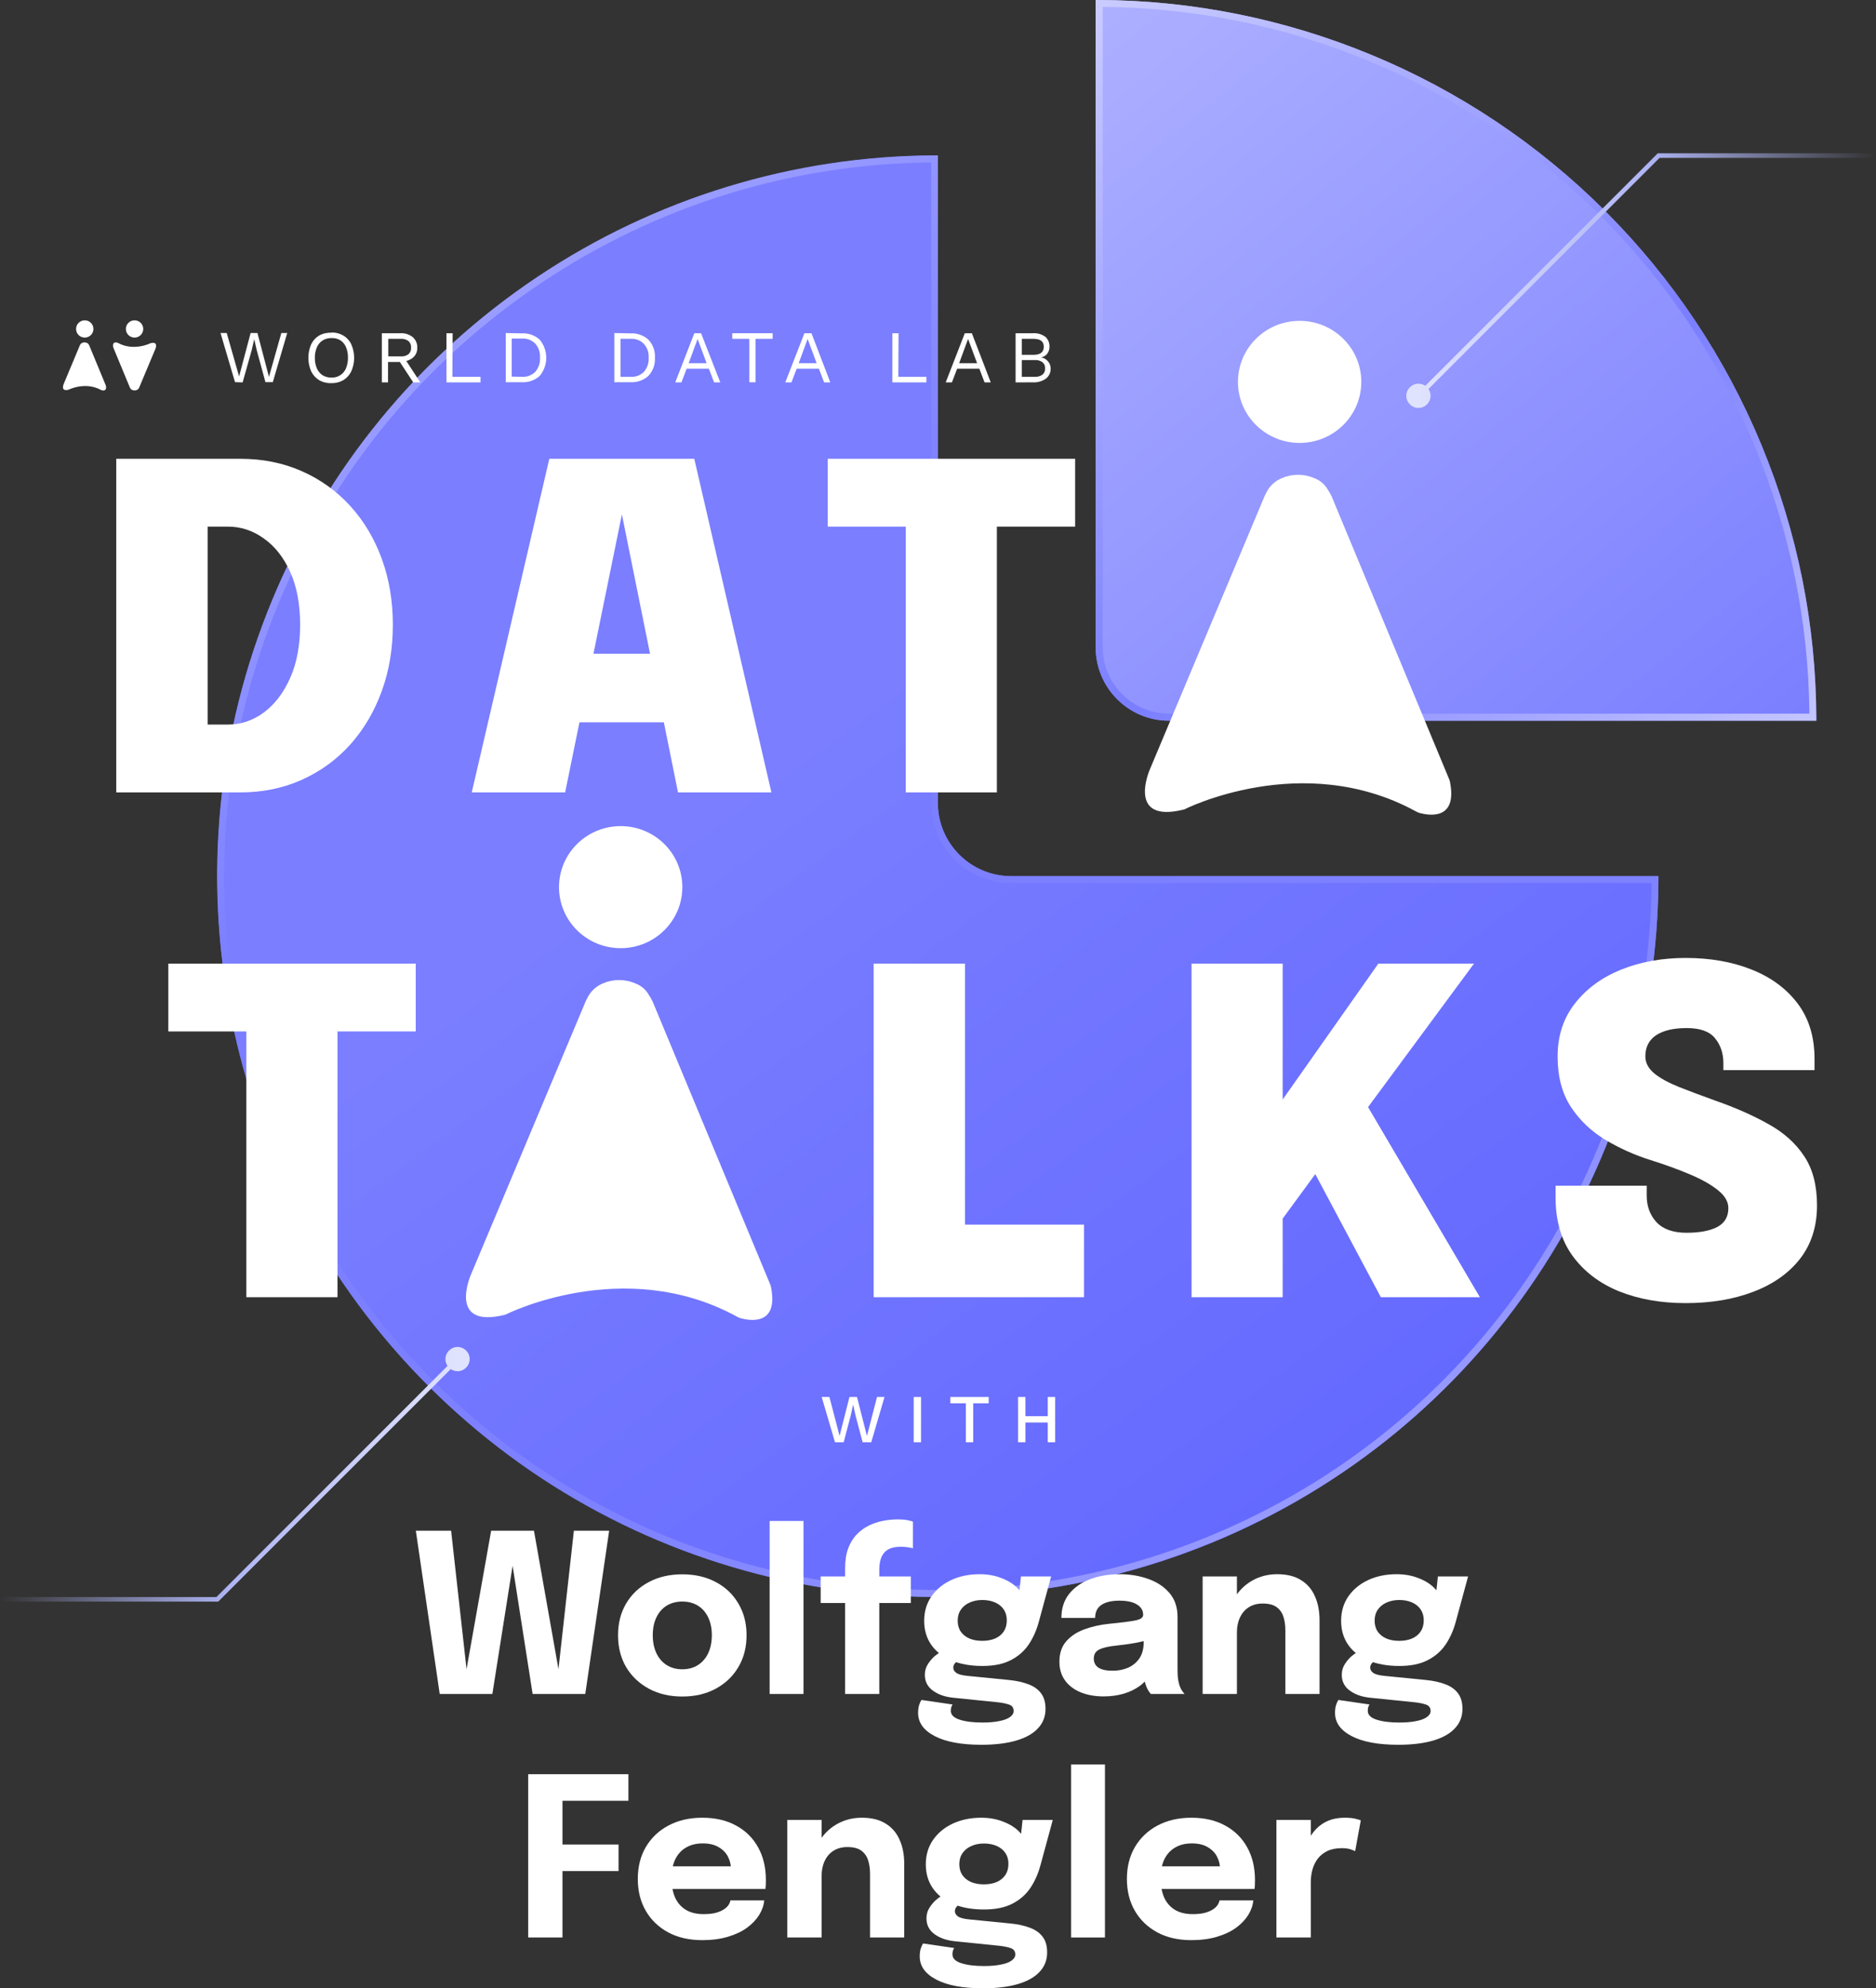
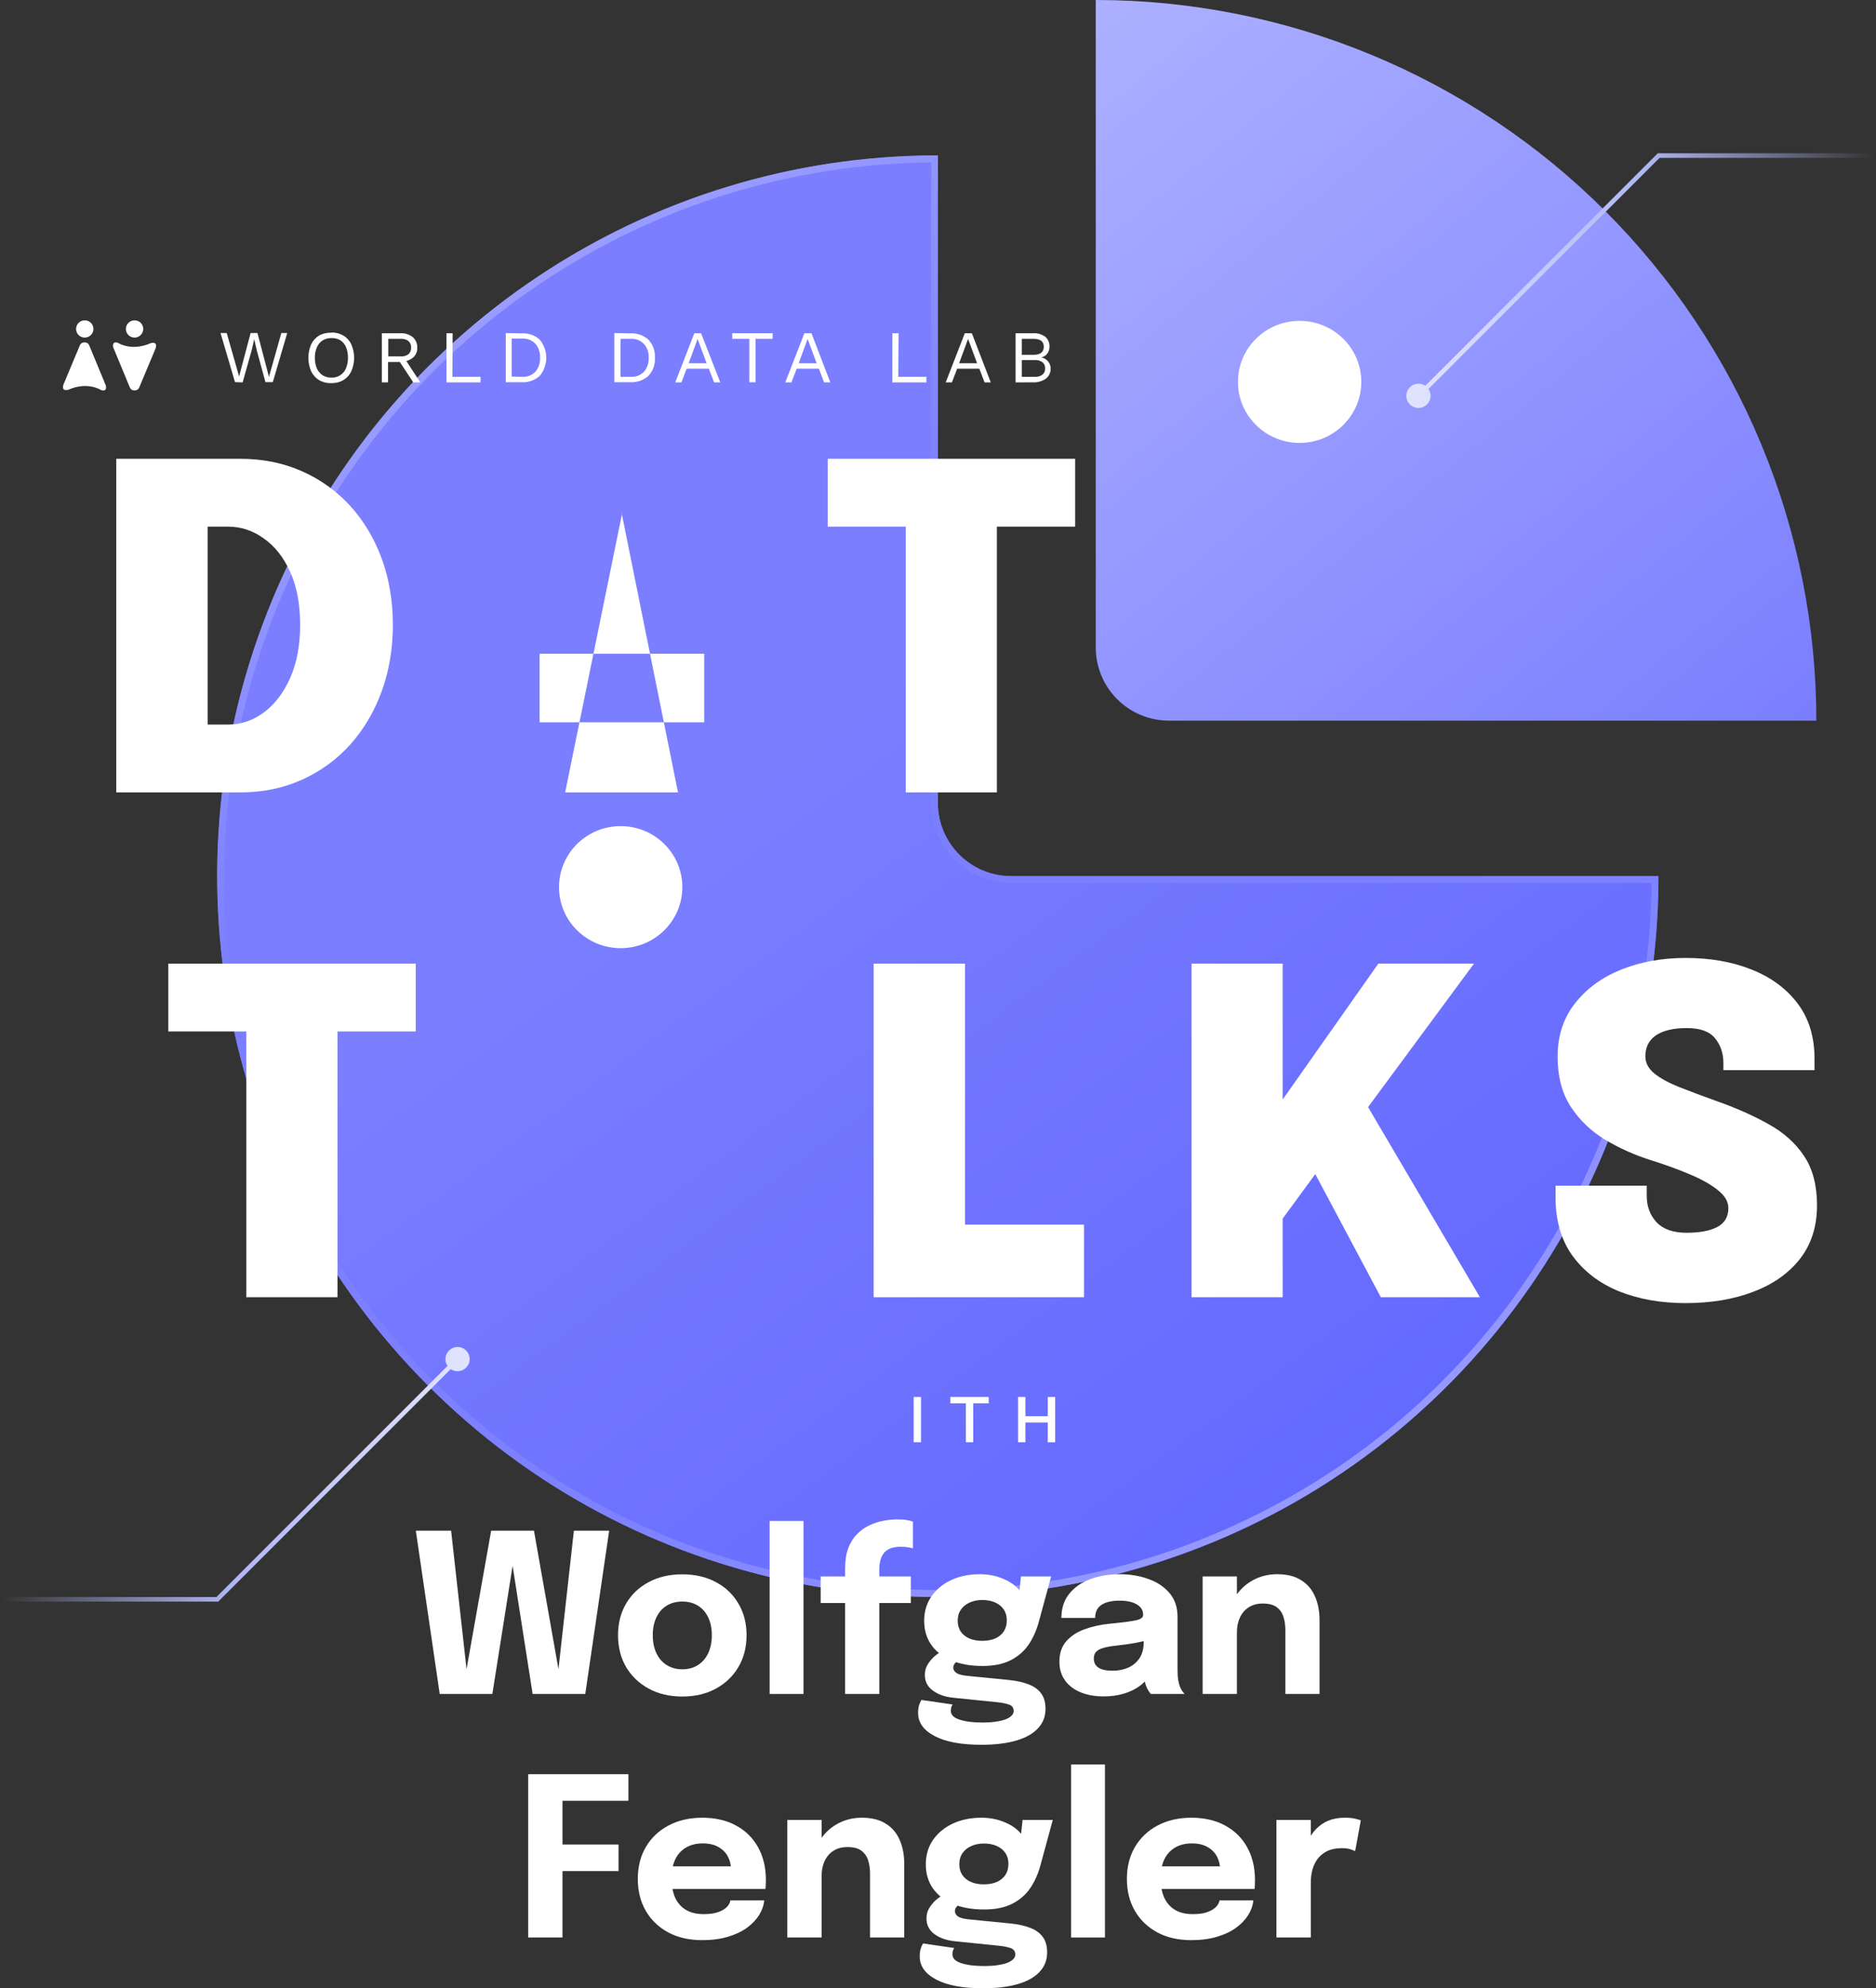
<svg xmlns="http://www.w3.org/2000/svg" width="820" height="869" viewBox="0 0 820 869" fill="none">
  <rect x="0" y="0" width="820" height="869" fill="#333333" stroke="none" />
  <path d="M724.925 382.963C724.925 445.256 706.453 506.151 671.844 557.946C637.236 609.742 588.046 650.111 530.494 673.95C472.942 697.789 409.613 704.026 348.516 691.873C287.42 679.72 231.299 649.723 187.25 605.675C143.202 561.626 113.205 505.506 101.052 444.409C88.899 383.312 95.136 319.984 118.975 262.432C142.814 204.88 183.183 155.689 234.979 121.081C286.774 86.472 347.669 68 409.963 68V350.963C409.963 368.636 424.29 382.963 441.963 382.963H724.925Z" fill="url(#paint0_linear_1423_2342)" />
  <path d="M410.1 698C389.5 698 368.9 696 348.5 691.9C287.2 679.7 231.4 649.9 187.2 605.7C143 561.5 113.2 505.7 101 444.4C88.8 383.1 95 320.2 118.9 262.4C142.8 204.7 182.9 155.8 234.9 121C286.4 86.6 346.4 68.2 408.4 67.9H409.9V350.9C409.9 368.5 424.3 382.9 441.9 382.9H724.9V384.4C724.6 446.4 706.2 506.4 671.8 557.9C637.1 609.9 588.2 650 530.4 673.9C491.9 689.8 451.1 697.9 410.1 697.9V698ZM407 71C346.2 71.6 287.3 89.7 236.7 123.6C185.2 158 145.5 206.4 121.8 263.6C98.1 320.8 92 383.1 104 443.8C116.1 504.5 145.6 559.8 189.4 603.5C233.2 647.3 288.4 676.8 349.1 688.9C409.8 701 472.1 694.8 529.3 671.1C586.5 647.4 634.9 607.7 669.3 556.2C703.1 505.6 721.3 446.7 721.9 385.9H442C422.7 385.9 407 370.2 407 350.9V71Z" fill="url(#paint1_linear_1423_2342)" />
  <path d="M793.923 314.963C793.923 273.601 785.776 232.645 769.947 194.432C754.119 156.219 730.919 121.497 701.672 92.25C672.425 63.003 637.704 39.803 599.491 23.975C561.278 8.147 520.321 -1.80797e-06 478.96 0V282.963C478.96 300.636 493.287 314.963 510.96 314.963H793.923Z" fill="url(#paint2_linear_1423_2342)" />
-   <path d="M793.9 315H510.9C493.3 315 478.9 300.6 478.9 283V0H480.4C521.4 0.2 561.5 8.3 599.4 24C637.8 39.9 672.2 62.9 701.6 92.3C731 121.7 754 156.1 769.9 194.5C785.6 232.4 793.7 272.5 793.9 313.5V315ZM482 3V282.9C482 298.9 495 311.9 511 311.9H790.9C790.5 271.8 782.5 232.6 767.2 195.5C751.4 157.5 728.7 123.4 699.6 94.3C670.5 65.2 636.4 42.4 598.4 26.7C561.3 11.3 522.1 3.4 482 3Z" fill="url(#paint3_linear_1423_2342)" />
  <path d="M194.7 594C194.7 596.9 197.1 599.3 200 599.3C202.9 599.3 205.3 596.9 205.3 594C205.3 591.1 202.9 588.7 200 588.7C197.1 588.7 194.7 591.1 194.7 594ZM95 699V700H95.4L95.7 699.7L95 699ZM200 594L199.3 593.3L94.3 698.3L95 699L95.7 699.7L200.7 594.7L200 594ZM95 699V698H0V700H95V699Z" fill="url(#paint4_linear_1423_2342)" />
  <path d="M625.3 173C625.3 170.1 622.9 167.7 620 167.7C617.1 167.7 614.7 170.1 614.7 173C614.7 175.9 617.1 178.3 620 178.3C622.9 178.3 625.3 175.9 625.3 173ZM725 68V67H724.6L724.3 67.3L725 68ZM620 173L620.7 173.7L725.7 68.7L725 68L724.3 67.3L619.3 172.3L620 173ZM725 68V69H820V67H725V68Z" fill="url(#paint5_linear_1423_2342)" />
  <path d="M37.046 147.547C39.142 147.547 40.841 145.858 40.841 143.773C40.841 141.689 39.142 140 37.046 140C34.95 140 33.251 141.689 33.251 143.773C33.251 145.858 34.95 147.547 37.046 147.547Z" fill="white" />
  <path d="M58.815 147.547C60.91 147.547 62.61 145.858 62.61 143.773C62.61 141.689 60.91 140 58.815 140C56.718 140 55.019 141.689 55.019 143.773C55.019 145.858 56.718 147.547 58.815 147.547Z" fill="white" />
  <path fill-rule="evenodd" clip-rule="evenodd" d="M443.918 167.132V145.644H451.554C453.492 145.511 455.414 146.079 456.97 147.244C457.565 147.787 458.031 148.456 458.336 149.202C458.64 149.949 458.775 150.753 458.73 151.558C458.746 152.63 458.413 153.677 457.783 154.543C457.129 155.426 456.158 156.02 455.075 156.198C456.269 156.388 457.35 157.017 458.108 157.962C458.851 158.829 459.256 159.938 459.245 161.082C459.266 161.924 459.091 162.76 458.734 163.523C458.377 164.286 457.847 164.955 457.187 165.477C455.478 166.669 453.415 167.243 451.338 167.105L443.918 167.132ZM446.626 155.086H451.69C454.723 155.086 456.239 153.919 456.239 151.558C456.239 149.198 454.723 148.085 451.69 148.085H446.626V155.086ZM446.626 164.69H452.258C453.472 164.786 454.68 164.45 455.67 163.741C456.063 163.412 456.371 162.995 456.568 162.523C456.766 162.051 456.849 161.538 456.808 161.027C456.851 160.517 456.77 160.003 456.572 159.531C456.374 159.058 456.064 158.641 455.67 158.314C454.68 157.605 453.472 157.269 452.258 157.365H446.626V164.69Z" fill="white" />
  <path fill-rule="evenodd" clip-rule="evenodd" d="M433.06 167.132H430.352L428.077 161.163H418.356L416.081 167.132H413.373L421.713 145.644H424.8L433.06 167.132ZM419.249 158.721H427.075L423.149 148.14L419.249 158.721Z" fill="white" />
  <path d="M392.658 164.69H404.925V167.132H390.058V145.644H392.766L392.658 164.69Z" fill="white" />
  <path fill-rule="evenodd" clip-rule="evenodd" d="M362.925 167.132H360.217L357.943 161.163H348.221L345.947 167.132H343.239L351.606 145.644H354.693L362.925 167.132ZM349.115 158.721H356.941L353.014 148.14L349.115 158.721Z" fill="white" />
  <path d="M337.715 145.644V148.085H330.241V167.078H327.533V148.085H320.059V145.644H337.715Z" fill="white" />
  <path fill-rule="evenodd" clip-rule="evenodd" d="M314.833 167.132H312.125L309.851 161.163H300.129L297.855 167.132H295.147L303.487 145.644H306.439L314.833 167.132ZM301.023 158.721H308.849L304.922 148.14L301.023 158.721Z" fill="white" />
  <path fill-rule="evenodd" clip-rule="evenodd" d="M275.487 145.698C276.915 145.606 278.346 145.799 279.698 146.265C281.051 146.731 282.298 147.46 283.367 148.411C284.374 149.462 285.152 150.712 285.651 152.08C286.15 153.449 286.359 154.907 286.265 156.361C286.356 157.819 286.146 159.28 285.647 160.652C285.149 162.025 284.372 163.279 283.367 164.338C282.298 165.289 281.051 166.018 279.698 166.484C278.346 166.949 276.915 167.142 275.487 167.051H268.528V145.562L275.487 145.698ZM275.731 164.69C276.783 164.752 277.835 164.591 278.82 164.217C279.804 163.843 280.699 163.264 281.445 162.52C282.916 160.829 283.665 158.627 283.53 156.388C283.603 155.287 283.456 154.182 283.098 153.139C282.74 152.095 282.178 151.134 281.445 150.31C280.71 149.547 279.818 148.953 278.832 148.569C277.845 148.185 276.788 148.02 275.731 148.085H271.236V164.69H275.731Z" fill="white" />
  <path fill-rule="evenodd" clip-rule="evenodd" d="M227.991 145.698C229.418 145.606 230.849 145.799 232.202 146.265C233.554 146.731 234.801 147.46 235.871 148.411C237.742 150.641 238.769 153.461 238.769 156.374C238.769 159.288 237.742 162.108 235.871 164.338C234.801 165.289 233.554 166.018 232.202 166.484C230.849 166.949 229.418 167.142 227.991 167.051H221.059V145.562L227.991 145.698ZM228.235 164.69C229.29 164.749 230.345 164.587 231.334 164.213C232.323 163.839 233.222 163.262 233.976 162.52C235.454 160.792 236.193 158.55 236.034 156.279C236.176 154.061 235.436 151.875 233.976 150.202C233.233 149.441 232.337 148.849 231.346 148.465C230.356 148.081 229.295 147.915 228.235 147.977H223.659V164.582L228.235 164.69Z" fill="white" />
  <path d="M197.744 164.69H210.038V167.132H195.145V145.644H197.852L197.744 164.69Z" fill="white" />
  <path fill-rule="evenodd" clip-rule="evenodd" d="M169.609 158.206H174.776L180.63 167.132H183.717L177.602 157.778C178.59 157.514 179.527 157.063 180.359 156.442C181.029 155.906 181.563 155.218 181.916 154.435C182.27 153.652 182.432 152.796 182.39 151.938C182.427 151.067 182.266 150.2 181.918 149.401C181.571 148.602 181.047 147.892 180.386 147.326C178.896 146.147 177.03 145.549 175.133 145.644H166.901V167.132H169.609V158.206ZM175.133 155.764C176.348 155.872 177.56 155.534 178.545 154.814C178.939 154.452 179.245 154.005 179.442 153.507C179.639 153.009 179.721 152.472 179.682 151.938C179.725 151.404 179.645 150.866 179.448 150.367C179.251 149.869 178.942 149.422 178.545 149.062C177.564 148.333 176.351 147.986 175.133 148.085H169.717V155.764H175.133Z" fill="white" />
  <path fill-rule="evenodd" clip-rule="evenodd" d="M144.859 145.318C146.702 145.272 148.521 145.742 150.112 146.675C151.616 147.575 152.815 148.908 153.551 150.5C154.372 152.354 154.797 154.36 154.797 156.388C154.797 158.416 154.372 160.422 153.551 162.275C152.807 163.87 151.611 165.209 150.112 166.128C148.518 167.052 146.699 167.512 144.859 167.458C142.965 167.533 141.088 167.072 139.443 166.128C137.958 165.194 136.766 163.859 136.004 162.275C135.201 160.417 134.786 158.413 134.786 156.388C134.786 154.363 135.201 152.359 136.004 150.5C136.759 148.92 137.953 147.591 139.443 146.675C141.096 145.759 142.973 145.327 144.859 145.427V145.318ZM144.859 147.76C143.505 147.729 142.171 148.087 141.014 148.791C139.898 149.507 139.028 150.549 138.522 151.775C137.892 153.229 137.587 154.803 137.629 156.388C137.59 157.99 137.894 159.581 138.522 161.055C139.045 162.264 139.911 163.293 141.014 164.012C142.173 164.708 143.508 165.057 144.859 165.016C146.193 165.085 147.515 164.742 148.649 164.033C149.782 163.325 150.671 162.285 151.196 161.055C151.825 159.544 152.13 157.916 152.089 156.279C152.126 154.698 151.831 153.127 151.223 151.667C150.698 150.443 149.821 149.404 148.704 148.682C147.539 148.007 146.203 147.687 144.859 147.76Z" fill="white" />
  <path d="M102.724 167.024L96.388 145.535H99.096L104.512 164.527L109.548 145.535H112.527L117.563 164.717L122.979 145.535H125.552L119.242 167.024H116.02L112.229 153.078L111.119 148.248L110.008 153.078L106.055 167.132L102.724 167.024Z" fill="white" />
  <path d="M58.812 170.645C58.468 170.645 58.128 170.573 57.813 170.436C57.451 170.307 57.15 170.047 56.97 169.708C56.886 169.582 56.812 169.45 56.747 169.314L49.529 151.914C49.492 151.831 49.467 151.744 49.454 151.655C49.008 149.299 50.769 149.62 51.327 149.768L51.6 149.891C58.57 153.69 65.813 149.99 65.813 149.99C69.41 149.078 67.934 152.456 67.934 152.456L60.864 169.326L60.778 169.499C60.58 169.917 60.236 170.25 59.81 170.436C59.496 170.573 59.156 170.645 58.812 170.645Z" fill="white" />
  <path d="M36.948 149.643C37.292 149.643 37.632 149.714 37.946 149.851C38.307 149.984 38.606 150.243 38.79 150.579C38.873 150.705 38.948 150.837 39.013 150.973L46.231 168.423C46.269 168.5 46.294 168.584 46.306 168.669C46.752 171.025 44.991 170.704 44.433 170.556C44.337 170.528 44.245 170.486 44.16 170.433C37.19 166.635 29.947 170.334 29.947 170.334C26.35 171.247 27.826 167.868 27.826 167.868L34.895 150.949L34.982 150.776C35.177 150.358 35.522 150.028 35.95 149.851C36.264 149.714 36.604 149.643 36.948 149.643Z" fill="white" />
  <path d="M50.815 346.329V200.516H104.989C114.808 200.516 123.804 202.328 131.976 205.953C140.149 209.578 147.2 214.653 153.132 221.177C159.063 227.702 163.643 235.379 166.873 244.211C170.102 253.042 171.717 262.664 171.717 273.077C171.717 283.49 170.102 293.145 166.873 302.042C163.643 310.939 159.063 318.715 153.132 325.372C147.2 331.962 140.149 337.103 131.976 340.793C123.804 344.484 114.808 346.329 104.989 346.329H50.815ZM90.753 334.664L72.761 316.672H99.65C105.318 316.672 110.525 314.926 115.27 311.433C120.081 307.874 123.936 302.832 126.836 296.308C129.736 289.783 131.186 282.04 131.186 273.077C131.186 264.048 129.736 256.337 126.836 249.944C123.936 243.552 120.081 238.675 115.27 235.314C110.525 231.887 105.318 230.173 99.65 230.173H72.761L90.753 212.181V334.664Z" fill="white" />
-   <path d="M206.198 346.329L240.105 200.516H303.472L337.182 346.329H296.355L271.739 224.341H271.937L247.025 346.329H206.198ZM235.854 315.684V285.73H307.822V315.684H235.854Z" fill="white" />
+   <path d="M206.198 346.329H303.472L337.182 346.329H296.355L271.739 224.341H271.937L247.025 346.329H206.198ZM235.854 315.684V285.73H307.822V315.684H235.854Z" fill="white" />
  <path d="M469.937 230.173H417.741L435.733 212.181V346.329H395.894V212.181L413.886 230.173H361.788V200.516H469.937V230.173Z" fill="white" />
  <path d="M595.022 166.906C595.022 181.638 582.954 193.58 568.066 193.58C553.179 193.58 541.11 181.638 541.11 166.906C541.11 152.175 553.179 140.232 568.066 140.232C582.954 140.232 595.022 152.175 595.022 166.906Z" fill="white" />
-   <path d="M567.37 207.503C569.811 207.503 572.226 208.005 574.461 208.978C577.021 209.918 579.15 211.745 580.451 214.121C581.046 215.012 581.576 215.944 582.037 216.91L633.306 340.256C633.575 340.805 633.753 341.394 633.835 341.999C637.006 358.649 624.497 356.382 620.533 355.336C619.849 355.135 619.197 354.842 618.595 354.464C569.088 327.616 517.642 353.767 517.642 353.767C492.096 360.218 502.579 336.333 502.579 336.333L552.791 216.736L553.407 215.515C554.789 212.561 557.241 210.228 560.279 208.978C562.514 208.005 564.928 207.503 567.37 207.503Z" fill="white" />
  <path d="M181.721 450.809H129.525L147.517 432.817V566.965H107.678V432.817L125.67 450.809H73.572V421.152H181.721V450.809Z" fill="white" />
  <path d="M381.881 566.965V421.152H421.819V555.201L403.827 535.232H473.817V566.965H381.881Z" fill="white" />
  <path d="M587.351 498.26L588.537 467.812L646.862 566.965H603.563L566.986 498.26L584.088 500.633L557.496 536.913L560.659 512.1V566.965H520.82V421.152H560.659V493.91L553.344 490.945L602.476 421.152H644.292L587.351 498.26Z" fill="white" />
  <path d="M736.783 569.536C725.975 569.536 716.287 567.822 707.719 564.395C699.152 560.902 692.363 555.729 687.355 548.875C682.412 542.021 679.94 533.519 679.94 523.37C679.94 522.513 679.94 521.656 679.94 520.799C679.94 519.943 679.94 519.086 679.94 518.229H719.78C719.78 518.954 719.78 519.679 719.78 520.404C719.78 521.129 719.78 521.854 719.78 522.579C719.78 527.192 721.197 531.047 724.03 534.145C726.93 537.242 731.313 538.791 737.178 538.791C742.846 538.791 747.295 537.967 750.524 536.32C753.819 534.606 755.467 531.838 755.467 528.016C755.467 525.182 753.918 522.546 750.821 520.107C747.789 517.669 743.67 515.362 738.464 513.187C733.323 511.013 727.589 508.937 721.263 506.959C714.408 504.785 707.884 501.852 701.689 498.161C695.56 494.471 690.551 489.693 686.663 483.827C682.774 477.896 680.83 470.547 680.83 461.782C680.83 452.753 683.335 445.042 688.343 438.65C693.352 432.191 700.074 427.248 708.51 423.821C717.012 420.394 726.436 418.681 736.783 418.681C747.525 418.681 757.114 420.361 765.55 423.722C774.052 427.083 780.774 432.026 785.717 438.551C790.66 445.075 793.131 453.149 793.131 462.771C793.131 463.627 793.131 464.451 793.131 465.242C793.131 466.033 793.131 466.857 793.131 467.713H753.292C753.292 467.384 753.292 466.89 753.292 466.231C753.292 465.506 753.292 464.978 753.292 464.649C753.292 460.365 752.073 456.74 749.634 453.775C747.262 450.809 743.143 449.326 737.277 449.326C731.478 449.326 726.996 450.381 723.833 452.49C720.735 454.598 719.186 457.663 719.186 461.683C719.186 464.517 720.505 467.021 723.141 469.196C725.777 471.305 729.402 473.282 734.015 475.128C738.694 476.973 743.967 478.95 749.832 481.059C758.663 484.157 766.407 487.584 773.063 491.34C779.72 495.031 784.893 499.677 788.584 505.279C792.34 510.881 794.219 518.064 794.219 526.83C794.219 535.99 791.747 543.767 786.804 550.16C781.861 556.486 775.04 561.298 766.341 564.593C757.708 567.888 747.855 569.536 736.783 569.536Z" fill="white" />
  <path d="M298.254 387.734C298.254 402.466 286.186 414.408 271.298 414.408C256.411 414.408 244.342 402.466 244.342 387.734C244.342 373.002 256.411 361.06 271.298 361.06C286.186 361.06 298.254 373.002 298.254 387.734Z" fill="white" />
-   <path d="M270.602 428.331C273.044 428.331 275.458 428.833 277.693 429.805C280.254 430.745 282.382 432.573 283.684 434.948C284.278 435.84 284.808 436.772 285.269 437.738L336.538 561.083C336.807 561.633 336.985 562.222 337.067 562.827C340.238 579.476 327.729 577.21 323.765 576.164C323.082 575.963 322.429 575.669 321.827 575.292C272.32 548.444 220.875 574.595 220.875 574.595C195.328 581.045 205.811 557.161 205.811 557.161L256.023 437.563L256.64 436.343C258.021 433.389 260.473 431.055 263.511 429.805C265.746 428.833 268.161 428.331 270.602 428.331Z" fill="white" />
  <path d="M192.202 740.365L181.759 669.009H197.181L204.772 737.124L202.596 737.027L214.683 669.009H233.393L245.431 737.027L243.255 737.124L250.846 669.009H266.268L255.825 740.365H232.812L223.288 679.41H224.835L215.214 740.365H192.202Z" fill="white" />
  <path d="M298.233 741.478C292.689 741.478 287.806 740.333 283.584 738.043C279.362 735.753 276.058 732.609 273.673 728.609C271.32 724.578 270.144 719.934 270.144 714.677C270.144 709.452 271.32 704.84 273.673 700.841C276.058 696.809 279.362 693.681 283.584 691.456C287.806 689.198 292.689 688.069 298.233 688.069C303.777 688.069 308.66 689.198 312.882 691.456C317.104 693.681 320.392 696.809 322.745 700.841C325.13 704.84 326.322 709.452 326.322 714.677C326.322 719.934 325.13 724.578 322.745 728.609C320.392 732.609 317.104 735.753 312.882 738.043C308.66 740.333 303.777 741.478 298.233 741.478ZM298.233 729.577C300.844 729.577 303.116 728.964 305.05 727.739C306.984 726.513 308.483 724.788 309.546 722.562C310.61 720.305 311.142 717.676 311.142 714.677C311.142 711.677 310.61 709.081 309.546 706.888C308.483 704.663 306.984 702.953 305.05 701.76C303.116 700.567 300.844 699.97 298.233 699.97C295.655 699.97 293.382 700.567 291.416 701.76C289.482 702.953 287.984 704.663 286.92 706.888C285.856 709.081 285.325 711.677 285.325 714.677C285.325 717.676 285.856 720.305 286.92 722.562C287.984 724.788 289.482 726.513 291.416 727.739C293.382 728.964 295.655 729.577 298.233 729.577Z" fill="white" />
  <path d="M351.203 664.751V740.365H336.409V664.751H351.203Z" fill="white" />
  <path d="M369.399 740.365V700.599H358.714V688.988H369.399V685.457C369.399 682.038 369.85 679.12 370.752 676.701C371.687 674.25 372.944 672.218 374.523 670.605C376.103 668.96 377.875 667.67 379.842 666.735C381.84 665.767 383.887 665.09 385.982 664.703C388.109 664.284 390.172 664.074 392.17 664.074C394.297 664.074 395.876 664.203 396.908 664.461C397.971 664.687 398.68 664.881 399.035 665.042V676.701C398.648 676.572 397.955 676.427 396.956 676.265C395.989 676.104 394.942 676.023 393.814 676.023C391.944 676.023 390.397 676.265 389.172 676.749C387.948 677.233 386.981 677.942 386.272 678.878C385.562 679.781 385.063 680.861 384.773 682.119C384.483 683.344 384.338 684.683 384.338 686.134V688.988H398.116V700.599H384.338V740.365H369.399Z" fill="white" />
  <path d="M441.186 734.27C444.345 734.592 447.1 735.205 449.453 736.108C451.838 736.979 453.692 738.285 455.013 740.026C456.335 741.736 456.995 744.026 456.995 746.896C456.995 750.218 455.899 753.04 453.708 755.362C451.548 757.716 448.374 759.506 444.184 760.732C439.994 761.957 434.917 762.57 428.954 762.57C420.155 762.57 413.339 761.296 408.504 758.748C403.702 756.233 401.3 752.863 401.3 748.638C401.3 747.444 401.429 746.364 401.687 745.396C401.977 744.461 402.332 743.655 402.751 742.977L416.384 744.961C416.223 745.187 416.046 745.525 415.853 745.977C415.692 746.461 415.611 747.057 415.611 747.767C415.611 749.476 416.884 750.75 419.43 751.589C422.009 752.427 425.329 752.846 429.39 752.846C432.258 752.846 434.708 752.637 436.738 752.217C438.801 751.83 440.364 751.25 441.428 750.476C442.524 749.702 443.072 748.815 443.072 747.815C443.072 746.364 442.362 745.412 440.944 744.961C439.558 744.509 437.947 744.187 436.11 743.993L416.675 742.01C413.097 741.655 410.132 740.623 407.779 738.914C405.426 737.204 404.25 734.898 404.25 731.996C404.25 730.19 404.749 728.545 405.748 727.061C406.747 725.546 407.892 724.304 409.181 723.336C410.47 722.337 411.55 721.708 412.42 721.45L420.059 725.32C419.446 725.417 418.721 725.804 417.883 726.481C417.077 727.158 416.675 727.948 416.675 728.851C416.675 729.754 417.126 730.528 418.028 731.173C418.963 731.818 420.655 732.254 423.105 732.48L441.186 734.27ZM446.262 688.988H459.461L454.095 708.726C453.095 712.468 451.613 715.806 449.647 718.74C447.681 721.643 445.054 723.933 441.766 725.61C438.511 727.287 434.401 728.126 429.438 728.126C424.217 728.126 419.688 727.319 415.853 725.707C412.049 724.094 409.116 721.82 407.054 718.886C404.991 715.918 403.959 712.419 403.959 708.388C403.959 704.356 405.007 700.809 407.102 697.745C409.229 694.681 412.114 692.294 415.756 690.585C419.43 688.876 423.588 688.021 428.229 688.021C431.742 688.021 434.949 688.601 437.85 689.763C440.783 690.891 443.136 692.391 444.909 694.262C446.714 696.132 447.648 698.196 447.713 700.454L444.957 701.18L446.262 688.988ZM429.341 717.144C431.468 717.144 433.338 716.805 434.949 716.128C436.561 715.419 437.818 714.403 438.72 713.08C439.623 711.726 440.074 710.097 440.074 708.194C440.074 706.324 439.623 704.727 438.72 703.405C437.818 702.083 436.561 701.067 434.949 700.357C433.338 699.648 431.468 699.293 429.341 699.293C427.311 699.293 425.474 699.664 423.83 700.406C422.218 701.115 420.945 702.147 420.01 703.502C419.076 704.824 418.608 706.437 418.608 708.339C418.608 710.21 419.06 711.806 419.962 713.129C420.865 714.419 422.122 715.419 423.733 716.128C425.345 716.805 427.214 717.144 429.341 717.144Z" fill="white" />
  <path d="M482.358 741.429C478.619 741.429 475.284 740.833 472.35 739.639C469.45 738.446 467.177 736.721 465.534 734.463C463.89 732.205 463.068 729.464 463.068 726.239C463.068 722.595 464.067 719.627 466.065 717.338C468.064 715.048 470.707 713.306 473.994 712.113C477.314 710.887 480.908 710.081 484.775 709.694C490.416 709.146 494.3 708.646 496.427 708.194C498.586 707.743 499.666 706.953 499.666 705.824C499.666 705.792 499.666 705.759 499.666 705.727C499.666 703.824 498.748 702.324 496.91 701.228C495.105 700.131 492.575 699.583 489.32 699.583C485.871 699.583 483.228 700.212 481.391 701.47C479.586 702.695 478.684 704.582 478.684 707.13H463.938C463.938 703.002 465.05 699.519 467.274 696.68C469.53 693.842 472.576 691.698 476.412 690.246C480.247 688.763 484.582 688.021 489.417 688.021C493.929 688.021 498.103 688.714 501.938 690.101C505.774 691.456 508.852 693.504 511.173 696.245C513.525 698.986 514.702 702.47 514.702 706.695C514.702 707.372 514.702 708.049 514.702 708.726C514.702 709.371 514.702 710.033 514.702 710.71V728.9C514.702 730.222 514.734 731.496 514.798 732.721C514.895 733.915 515.089 735.011 515.379 736.011C515.701 737.14 516.104 738.075 516.587 738.817C517.071 739.559 517.474 740.075 517.796 740.365H503.05C502.825 740.139 502.47 739.672 501.987 738.962C501.535 738.253 501.149 737.43 500.826 736.495C500.44 735.366 500.15 734.237 499.956 733.109C499.795 731.947 499.714 730.593 499.714 729.045L502.809 731.173C501.906 733.302 500.44 735.14 498.409 736.688C496.411 738.204 494.026 739.381 491.254 740.22C488.514 741.026 485.549 741.429 482.358 741.429ZM486.371 730.206C488.724 730.206 490.915 729.787 492.946 728.948C495.009 728.077 496.685 726.723 497.974 724.884C499.263 723.046 499.908 720.643 499.908 717.676V712.5L503.63 716.128C501.503 716.902 499.038 717.547 496.234 718.063C493.462 718.547 490.69 718.934 487.918 719.224C484.63 719.547 482.165 720.111 480.521 720.917C478.909 721.691 478.104 723.014 478.104 724.884C478.104 726.658 478.797 727.997 480.183 728.9C481.569 729.77 483.631 730.206 486.371 730.206Z" fill="white" />
  <path d="M561.833 740.365V718.547C561.833 717.321 561.833 716.209 561.833 715.209C561.833 714.209 561.833 713.306 561.833 712.5C561.833 710.371 561.559 708.436 561.011 706.695C560.463 704.921 559.48 703.502 558.062 702.437C556.643 701.373 554.597 700.841 551.922 700.841C549.601 700.841 547.587 701.373 545.878 702.437C544.202 703.502 542.913 704.985 542.011 706.888C541.108 708.791 540.657 710.984 540.657 713.467L536.499 710.468C536.499 706.017 537.466 702.115 539.4 698.761C541.334 695.407 543.944 692.778 547.232 690.875C550.552 688.972 554.226 688.021 558.255 688.021C562.477 688.021 565.942 688.876 568.649 690.585C571.389 692.262 573.42 694.616 574.741 697.648C576.095 700.647 576.772 704.163 576.772 708.194C576.772 709.839 576.772 711.677 576.772 713.709C576.772 715.741 576.772 717.821 576.772 719.95V740.365H561.833ZM525.67 740.365V688.988H540.657V740.365H525.67Z" fill="white" />
-   <path d="M623.429 734.27C626.587 734.592 629.343 735.205 631.696 736.108C634.081 736.979 635.934 738.285 637.256 740.026C638.577 741.736 639.238 744.026 639.238 746.896C639.238 750.218 638.142 753.04 635.95 755.362C633.791 757.716 630.616 759.506 626.426 760.732C622.236 761.957 617.16 762.57 611.197 762.57C602.398 762.57 595.581 761.296 590.747 758.748C585.944 756.233 583.543 752.863 583.543 748.638C583.543 747.444 583.672 746.364 583.93 745.396C584.22 744.461 584.574 743.655 584.993 742.977L598.627 744.961C598.466 745.187 598.289 745.525 598.095 745.977C597.934 746.461 597.853 747.057 597.853 747.767C597.853 749.476 599.127 750.75 601.673 751.589C604.251 752.427 607.571 752.846 611.632 752.846C614.501 752.846 616.95 752.637 618.981 752.217C621.044 751.83 622.607 751.25 623.67 750.476C624.766 749.702 625.314 748.815 625.314 747.815C625.314 746.364 624.605 745.412 623.187 744.961C621.801 744.509 620.189 744.187 618.352 743.993L598.917 742.01C595.339 741.655 592.374 740.623 590.021 738.914C587.669 737.204 586.492 734.898 586.492 731.996C586.492 730.19 586.992 728.545 587.991 727.061C588.99 725.546 590.134 724.304 591.423 723.336C592.713 722.337 593.792 721.708 594.663 721.45L602.301 725.32C601.689 725.417 600.964 725.804 600.126 726.481C599.32 727.158 598.917 727.948 598.917 728.851C598.917 729.754 599.368 730.528 600.271 731.173C601.205 731.818 602.898 732.254 605.347 732.48L623.429 734.27ZM628.505 688.988H641.704L636.337 708.726C635.338 712.468 633.855 715.806 631.889 718.74C629.923 721.643 627.296 723.933 624.009 725.61C620.753 727.287 616.644 728.126 611.681 728.126C606.459 728.126 601.931 727.319 598.095 725.707C594.292 724.094 591.359 721.82 589.296 718.886C587.233 715.918 586.202 712.419 586.202 708.388C586.202 704.356 587.25 700.809 589.345 697.745C591.472 694.681 594.356 692.294 597.999 690.585C601.673 688.876 605.831 688.021 610.472 688.021C613.985 688.021 617.192 688.601 620.093 689.763C623.026 690.891 625.379 692.391 627.151 694.262C628.956 696.132 629.891 698.196 629.955 700.454L627.2 701.18L628.505 688.988ZM611.584 717.144C613.711 717.144 615.58 716.805 617.192 716.128C618.803 715.419 620.061 714.403 620.963 713.08C621.865 711.726 622.317 710.097 622.317 708.194C622.317 706.324 621.865 704.727 620.963 703.405C620.061 702.083 618.803 701.067 617.192 700.357C615.58 699.648 613.711 699.293 611.584 699.293C609.553 699.293 607.716 699.664 606.072 700.406C604.461 701.115 603.188 702.147 602.253 703.502C601.318 704.824 600.851 706.437 600.851 708.339C600.851 710.21 601.302 711.806 602.205 713.129C603.107 714.419 604.364 715.419 605.976 716.128C607.587 716.805 609.457 717.144 611.584 717.144Z" fill="white" />
  <path d="M239.091 787.049L245.859 779.889V809.932L241.218 806.158H270.371V817.769H241.218L245.859 813.705V846.795H230.872V775.439H274.674V787.049H239.091Z" fill="white" />
  <path d="M286.906 825.606V815.688H320.942L319.491 818.204C319.491 817.946 319.491 817.704 319.491 817.478C319.491 817.22 319.491 816.978 319.491 816.753C319.491 814.914 319.056 813.157 318.186 811.48C317.316 809.77 315.962 808.383 314.125 807.319C312.32 806.223 310 805.674 307.163 805.674C304.327 805.674 301.877 806.287 299.815 807.513C297.784 808.706 296.221 810.431 295.125 812.689C294.061 814.947 293.53 817.672 293.53 820.865C293.53 824.154 294.045 826.976 295.077 829.331C296.14 831.653 297.703 833.443 299.766 834.701C301.861 835.958 304.456 836.587 307.55 836.587C309.548 836.587 311.273 836.41 312.723 836.055C314.173 835.668 315.35 835.184 316.252 834.604C317.187 834.023 317.896 833.378 318.38 832.669C318.863 831.959 319.153 831.266 319.25 830.589H334.044C333.85 832.749 333.109 834.878 331.82 836.974C330.531 839.038 328.742 840.909 326.453 842.586C324.165 844.231 321.377 845.537 318.089 846.505C314.834 847.472 311.111 847.956 306.921 847.956C301.249 847.956 296.301 846.827 292.079 844.57C287.857 842.28 284.586 839.135 282.265 835.136C279.944 831.105 278.784 826.46 278.784 821.203C278.784 815.882 279.96 811.222 282.313 807.222C284.698 803.191 288.002 800.063 292.224 797.837C296.479 795.58 301.394 794.451 306.97 794.451C312.675 794.451 317.606 795.596 321.764 797.886C325.922 800.143 329.129 803.32 331.385 807.416C333.641 811.48 334.769 816.221 334.769 821.639C334.769 822.445 334.753 823.219 334.721 823.961C334.688 824.703 334.64 825.251 334.576 825.606H286.906Z" fill="white" />
  <path d="M380.298 846.795V824.977C380.298 823.751 380.298 822.639 380.298 821.639C380.298 820.639 380.298 819.736 380.298 818.93C380.298 816.801 380.024 814.866 379.476 813.124C378.928 811.351 377.945 809.932 376.527 808.867C375.109 807.803 373.062 807.271 370.387 807.271C368.067 807.271 366.052 807.803 364.344 808.867C362.668 809.932 361.379 811.415 360.476 813.318C359.574 815.221 359.123 817.414 359.123 819.897L354.965 816.898C354.965 812.447 355.932 808.545 357.866 805.191C359.799 801.836 362.41 799.208 365.698 797.305C369.017 795.402 372.692 794.451 376.721 794.451C380.943 794.451 384.408 795.305 387.115 797.015C389.855 798.692 391.885 801.046 393.207 804.078C394.56 807.077 395.237 810.593 395.237 814.624C395.237 816.269 395.237 818.107 395.237 820.139C395.237 822.171 395.237 824.251 395.237 826.38V846.795H380.298ZM344.135 846.795V795.418H359.123V846.795H344.135Z" fill="white" />
  <path d="M441.894 840.699C445.053 841.022 447.809 841.635 450.161 842.538C452.547 843.409 454.4 844.715 455.721 846.456C457.043 848.166 457.703 850.455 457.703 853.326C457.703 856.648 456.608 859.47 454.416 861.792C452.257 864.146 449.082 865.936 444.892 867.162C440.702 868.387 435.625 869 429.663 869C420.864 869 414.047 867.726 409.212 865.178C404.41 862.663 402.009 859.292 402.009 855.067C402.009 853.874 402.138 852.794 402.395 851.826C402.685 850.891 403.04 850.085 403.459 849.407L417.093 851.391C416.932 851.617 416.754 851.955 416.561 852.407C416.4 852.89 416.319 853.487 416.319 854.197C416.319 855.906 417.592 857.18 420.138 858.018C422.717 858.857 426.037 859.276 430.098 859.276C432.966 859.276 435.416 859.067 437.446 858.647C439.509 858.26 441.072 857.68 442.136 856.906C443.232 856.132 443.78 855.245 443.78 854.245C443.78 852.794 443.071 851.842 441.653 851.391C440.267 850.939 438.655 850.617 436.818 850.423L417.383 848.44C413.805 848.085 410.84 847.053 408.487 845.344C406.134 843.634 404.958 841.328 404.958 838.426C404.958 836.62 405.457 834.975 406.456 833.491C407.456 831.975 408.6 830.734 409.889 829.766C411.178 828.766 412.258 828.137 413.128 827.879L420.767 831.75C420.155 831.846 419.429 832.233 418.591 832.911C417.786 833.588 417.383 834.378 417.383 835.281C417.383 836.184 417.834 836.958 418.736 837.603C419.671 838.248 421.363 838.684 423.813 838.909L441.894 840.699ZM446.971 795.418H460.169L454.803 815.156C453.804 818.897 452.321 822.235 450.355 825.17C448.389 828.073 445.762 830.363 442.474 832.04C439.219 833.717 435.11 834.556 430.146 834.556C424.925 834.556 420.396 833.749 416.561 832.137C412.758 830.524 409.825 828.25 407.762 825.315C405.699 822.348 404.668 818.849 404.668 814.818C404.668 810.786 405.715 807.239 407.81 804.175C409.937 801.111 412.822 798.724 416.464 797.015C420.138 795.305 424.296 794.451 428.937 794.451C432.451 794.451 435.658 795.031 438.558 796.192C441.491 797.321 443.844 798.821 445.617 800.691C447.422 802.562 448.357 804.626 448.421 806.884L445.665 807.609L446.971 795.418ZM430.049 823.574C432.177 823.574 434.046 823.235 435.658 822.558C437.269 821.848 438.526 820.833 439.429 819.51C440.331 818.156 440.782 816.527 440.782 814.624C440.782 812.754 440.331 811.157 439.429 809.835C438.526 808.512 437.269 807.497 435.658 806.787C434.046 806.077 432.177 805.723 430.049 805.723C428.019 805.723 426.182 806.094 424.538 806.835C422.926 807.545 421.653 808.577 420.719 809.932C419.784 811.254 419.317 812.866 419.317 814.769C419.317 816.64 419.768 818.236 420.67 819.559C421.573 820.849 422.83 821.848 424.441 822.558C426.053 823.235 427.922 823.574 430.049 823.574Z" fill="white" />
  <path d="M482.975 771.181V846.795H468.181V771.181H482.975Z" fill="white" />
  <path d="M500.687 825.606V815.688H534.723L533.272 818.204C533.272 817.946 533.272 817.704 533.272 817.478C533.272 817.22 533.272 816.978 533.272 816.753C533.272 814.914 532.837 813.157 531.967 811.48C531.097 809.77 529.743 808.383 527.906 807.319C526.101 806.223 523.78 805.674 520.944 805.674C518.108 805.674 515.658 806.287 513.595 807.513C511.565 808.706 510.002 810.431 508.906 812.689C507.842 814.947 507.31 817.672 507.31 820.865C507.31 824.154 507.826 826.976 508.858 829.331C509.921 831.653 511.484 833.443 513.547 834.701C515.642 835.958 518.237 836.587 521.331 836.587C523.329 836.587 525.054 836.41 526.504 836.055C527.954 835.668 529.131 835.184 530.033 834.604C530.968 834.023 531.677 833.378 532.16 832.669C532.644 831.959 532.934 831.266 533.031 830.589H547.825C547.631 832.749 546.89 834.878 545.601 836.974C544.311 839.038 542.523 840.909 540.234 842.586C537.946 844.231 535.158 845.537 531.87 846.505C528.615 847.472 524.892 847.956 520.702 847.956C515.03 847.956 510.082 846.827 505.86 844.57C501.638 842.28 498.366 839.135 496.046 835.136C493.725 831.105 492.565 826.46 492.565 821.203C492.565 815.882 493.741 811.222 496.094 807.222C498.479 803.191 501.783 800.063 506.005 797.837C510.26 795.58 515.175 794.451 520.751 794.451C526.456 794.451 531.387 795.596 535.545 797.886C539.702 800.143 542.909 803.32 545.166 807.416C547.422 811.48 548.55 816.221 548.55 821.639C548.55 822.445 548.534 823.219 548.501 823.961C548.469 824.703 548.421 825.251 548.356 825.606H500.687Z" fill="white" />
  <path d="M557.916 846.795V795.418H572.952V813.124L569.858 811.189C570.212 808.77 570.857 806.545 571.791 804.513C572.726 802.481 573.935 800.724 575.417 799.24C576.9 797.724 578.657 796.547 580.687 795.709C582.75 794.87 585.103 794.451 587.746 794.451C589.809 794.451 591.42 794.612 592.58 794.935C593.773 795.225 594.514 795.451 594.804 795.612L592.339 809.061C592.049 808.899 591.404 808.641 590.405 808.287C589.406 807.932 588.116 807.755 586.537 807.755C583.959 807.755 581.799 808.19 580.059 809.061C578.318 809.932 576.916 811.093 575.853 812.544C574.821 813.963 574.08 815.543 573.629 817.285C573.177 819.026 572.952 820.784 572.952 822.558V846.795H557.916Z" fill="white" />
-   <path d="M364.973 630.35L359.158 610.566H362.545L366.982 627.563L371.298 610.566H374.596L378.942 627.593L383.349 610.566H386.616L380.831 630.35H377.054L373.906 618.48L372.917 613.923H372.887L371.898 618.48L368.78 630.35H364.973Z" fill="white" />
  <path d="M402.584 610.566V630.35H399.377V610.566H402.584Z" fill="white" />
  <path d="M432.163 610.566V613.324H425.388V630.35H422.181V613.324H415.406V610.566H432.163Z" fill="white" />
  <path d="M461.215 610.566V630.35H457.977V610.566H461.215ZM448.205 610.566V630.35H444.997V610.566H448.205ZM459.596 618.959V621.717H446.616V618.959H459.596Z" fill="white" />
  <defs>
    <linearGradient id="paint0_linear_1423_2342" x1="331.589" y1="336.682" x2="900.089" y2="1107.68" gradientUnits="userSpaceOnUse">
      <stop stop-color="#7A7EFF" />
      <stop offset="1" stop-color="#474DFF" />
    </linearGradient>
    <linearGradient id="paint1_linear_1423_2342" x1="-0.5" y1="-203.8" x2="799.6" y2="1030.8" gradientUnits="userSpaceOnUse">
      <stop stop-color="#DEDFFF" />
      <stop offset="0.4" stop-color="#7A7EFF" />
      <stop offset="0.6" stop-color="#7E82FF" />
      <stop offset="1" stop-color="#E0E1FF" />
    </linearGradient>
    <linearGradient id="paint2_linear_1423_2342" x1="478.96" y1="0" x2="762.497" y2="345.5" gradientUnits="userSpaceOnUse">
      <stop stop-color="#ADB0FF" />
      <stop offset="1" stop-color="#7A7EFF" />
    </linearGradient>
    <linearGradient id="paint3_linear_1423_2342" x1="425.2" y1="-49.2" x2="743.2" y2="408.3" gradientUnits="userSpaceOnUse">
      <stop stop-color="#E0E1FF" />
      <stop offset="0.6" stop-color="#7A7EFF" />
      <stop offset="1" stop-color="#D8D9FF" />
    </linearGradient>
    <linearGradient id="paint4_linear_1423_2342" x1="0" y1="644.4" x2="200" y2="644.4" gradientUnits="userSpaceOnUse">
      <stop stop-color="#AEB5F4" stop-opacity="0" />
      <stop offset="0.5" stop-color="#AEB5F4" />
      <stop offset="1" stop-color="#E0E3FD" />
    </linearGradient>
    <linearGradient id="paint5_linear_1423_2342" x1="620" y1="122.7" x2="820" y2="122.7" gradientUnits="userSpaceOnUse">
      <stop stop-color="#E0E3FD" />
      <stop offset="0.5" stop-color="#AEB5F4" />
      <stop offset="1" stop-color="#AEB5F4" stop-opacity="0" />
    </linearGradient>
  </defs>
</svg>